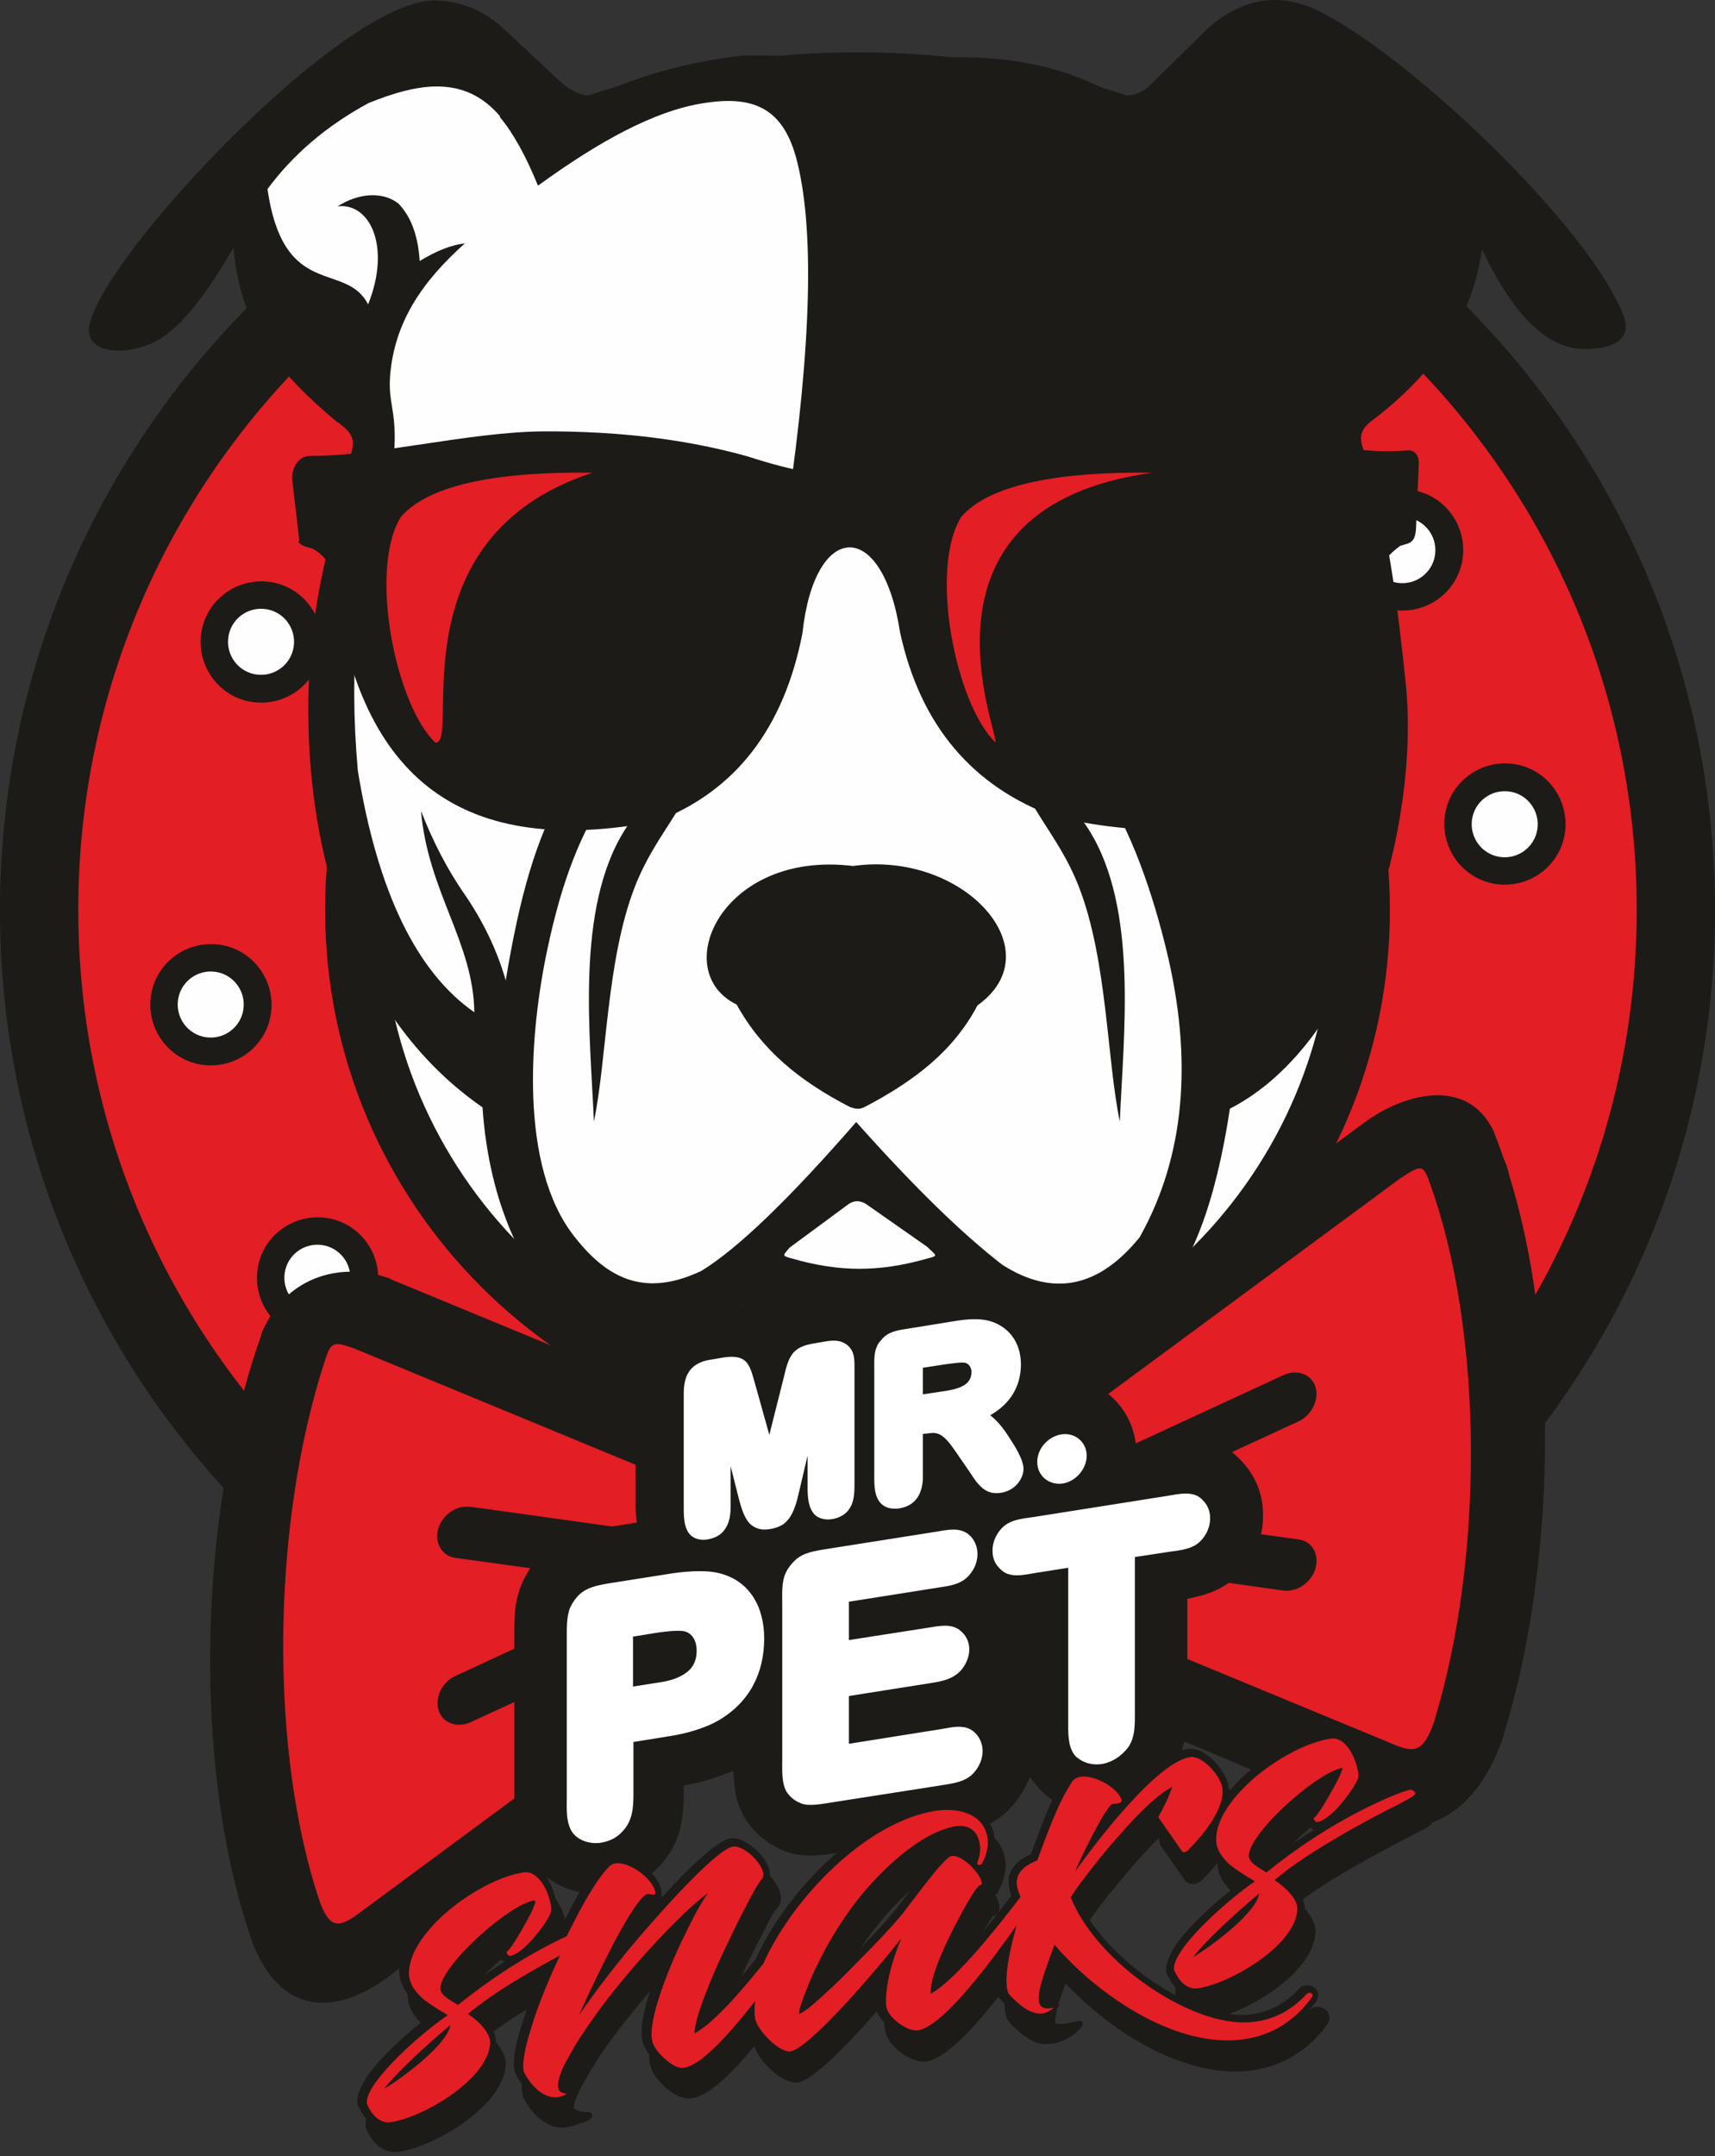
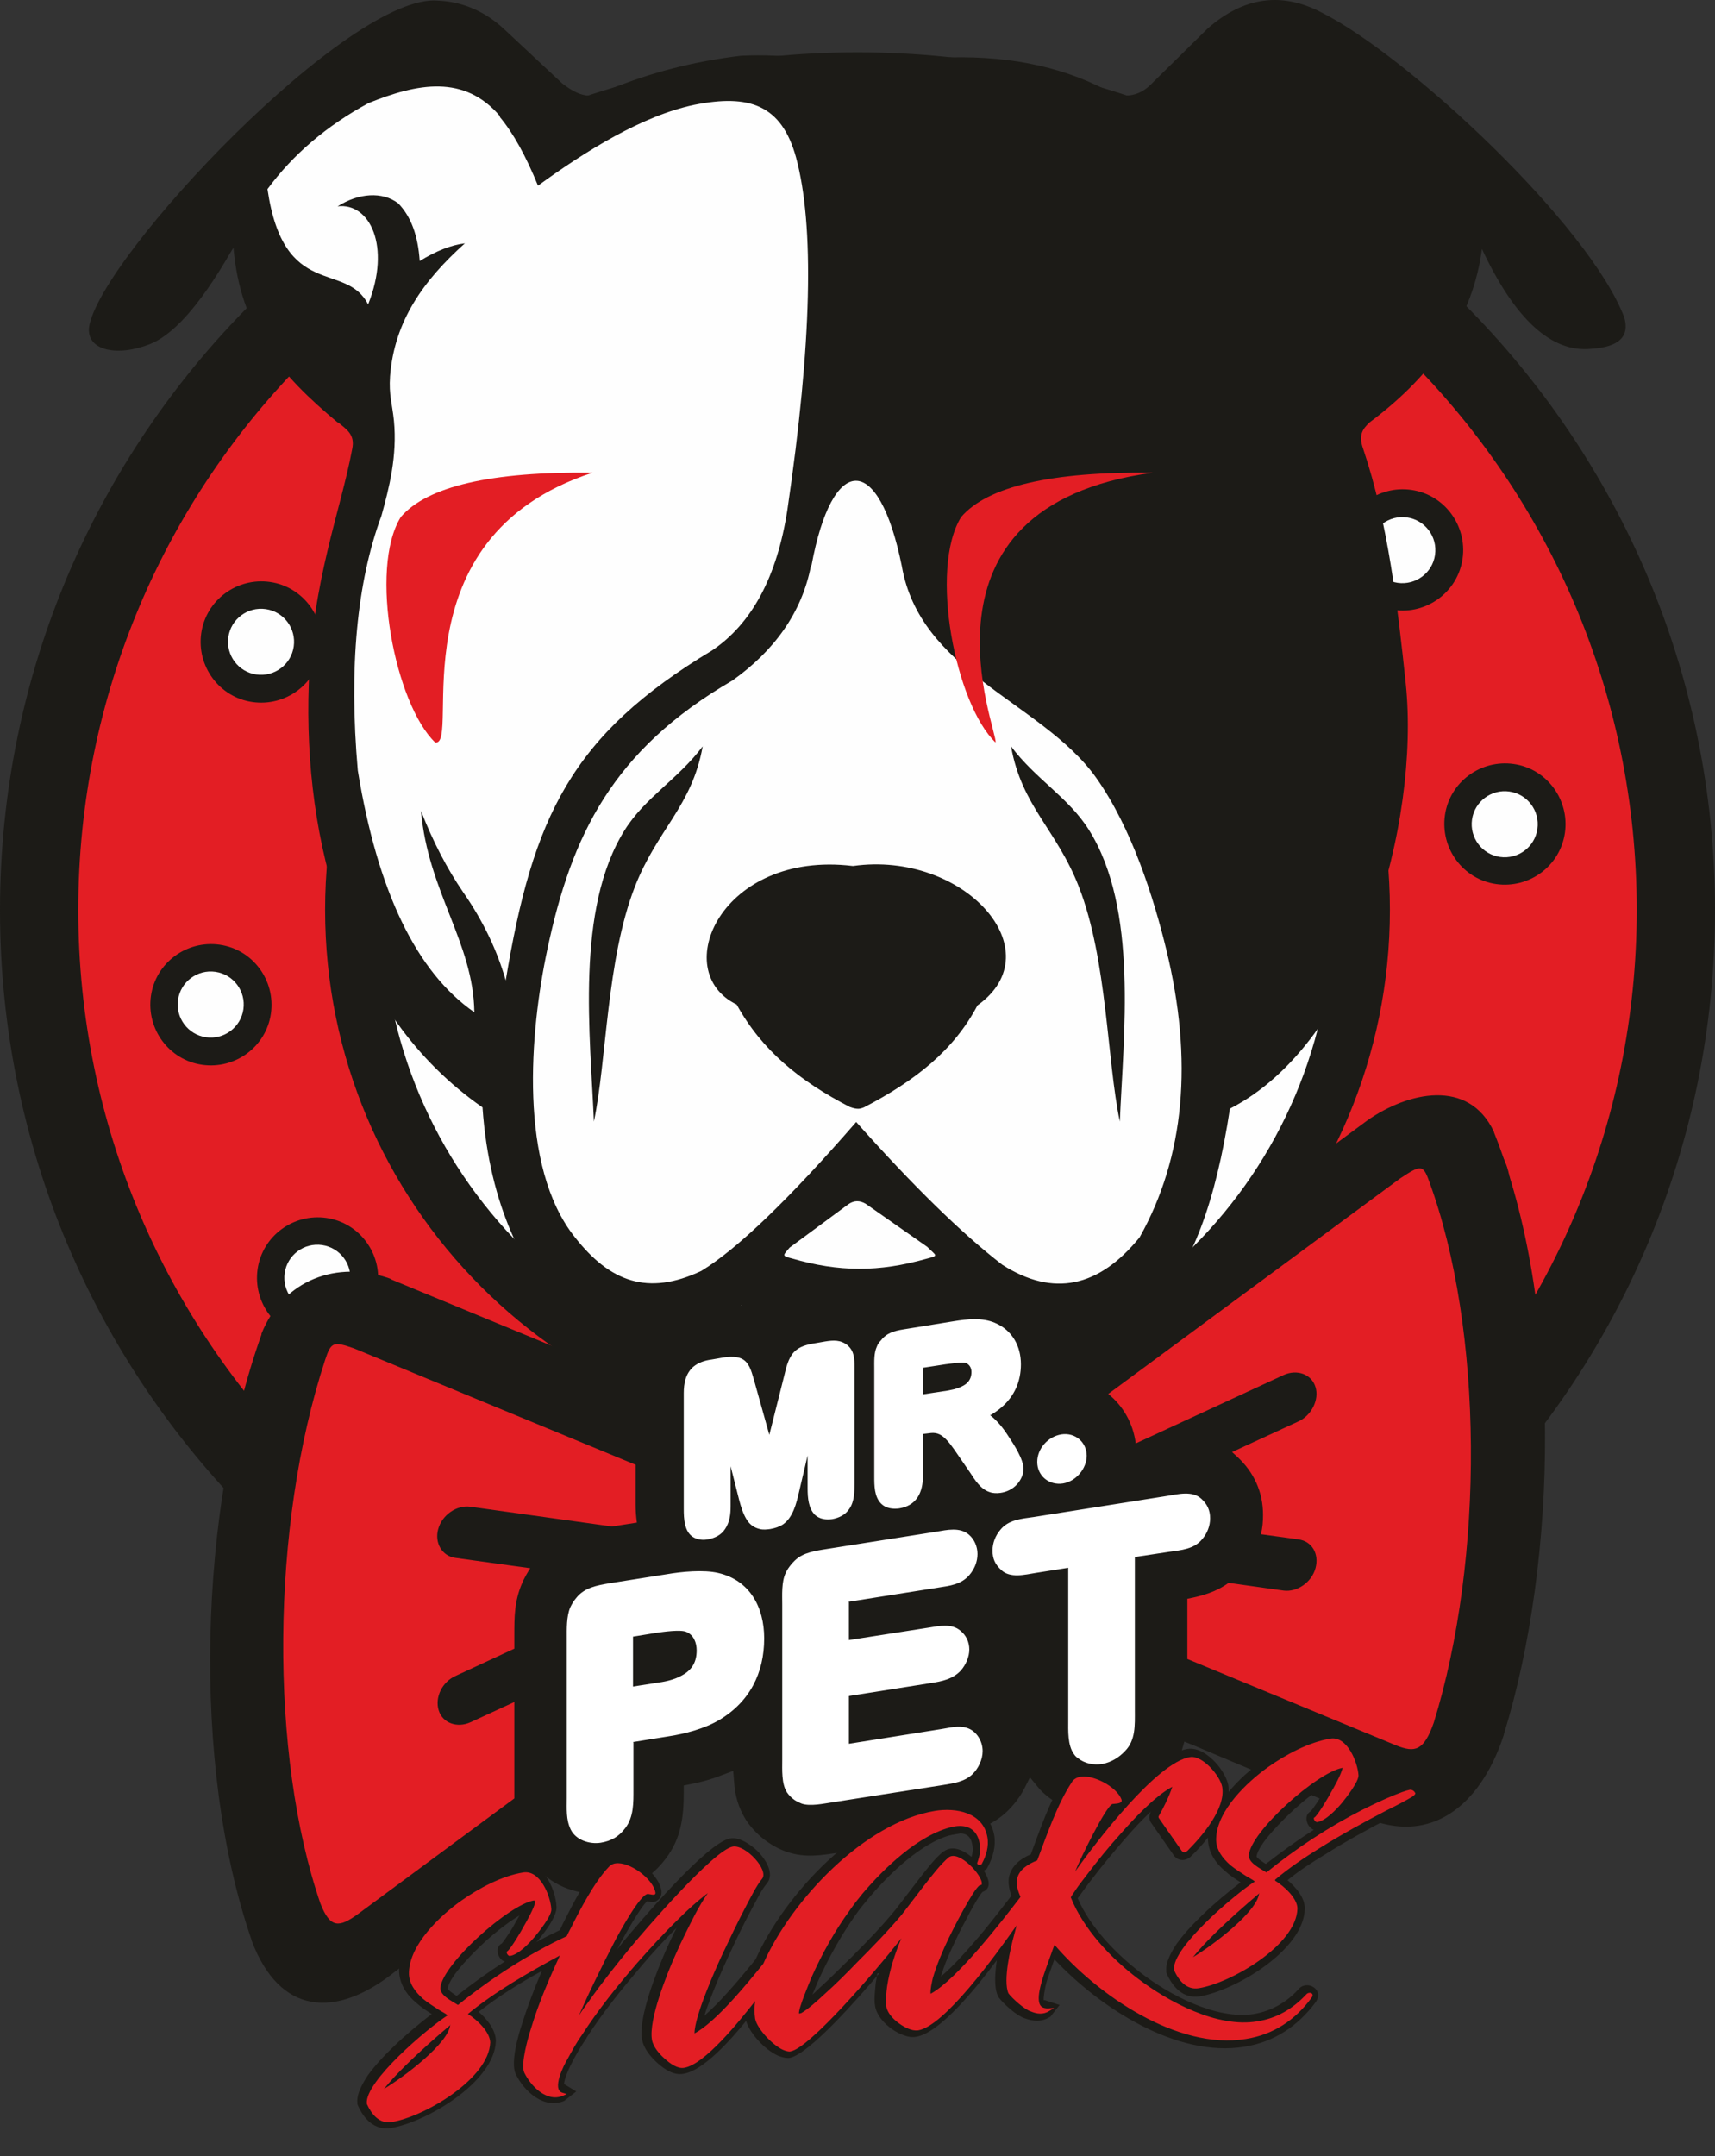
<svg xmlns="http://www.w3.org/2000/svg" width="78" height="98" viewBox="0 0 78 98" fill="none">
  <rect x="0" y="0" width="78" height="98" fill="#333333" stroke="none" />
  <path fill-rule="evenodd" clip-rule="evenodd" d="M39 2.377C60.534 2.377 78 19.843 78 41.377C78 62.911 60.534 80.377 39 80.377C17.466 80.377 0 62.911 0 41.377C0 19.843 17.466 2.377 39 2.377Z" fill="#1C1B17" />
  <path fill-rule="evenodd" clip-rule="evenodd" d="M39 5.917C58.578 5.917 74.44 21.779 74.44 41.357C74.44 60.935 58.578 76.797 39 76.797C19.422 76.797 3.56 60.935 3.56 41.357C3.56 21.779 19.422 5.917 39 5.917Z" fill="#E31E24" />
  <path fill-rule="evenodd" clip-rule="evenodd" d="M39 17.144C25.622 17.144 14.786 27.979 14.786 41.357C14.786 54.735 25.622 65.571 39 65.571C52.378 65.571 63.214 54.735 63.214 41.357C63.214 27.979 52.378 17.144 39 17.144Z" fill="#1C1B17" />
  <path fill-rule="evenodd" clip-rule="evenodd" d="M39 19.764C27.069 19.764 17.388 29.446 17.388 41.377C17.388 53.307 27.069 62.989 39 62.989C50.931 62.989 60.612 53.307 60.612 41.377C60.612 29.446 50.931 19.764 39 19.764Z" fill="#FEFEFE" />
  <path fill-rule="evenodd" clip-rule="evenodd" d="M55.742 13.819C57.248 14.034 58.285 15.442 58.07 16.948C57.855 18.454 56.446 19.491 54.94 19.276C53.434 19.06 52.398 17.652 52.613 16.146C52.828 14.64 54.236 13.604 55.742 13.819ZM35.01 68.016C36.516 68.231 37.553 69.639 37.337 71.145C37.122 72.651 35.714 73.688 34.208 73.473C32.702 73.257 31.666 71.849 31.881 70.343C32.096 68.837 33.504 67.801 35.01 68.016ZM30.825 10.181C32.331 10.396 33.367 11.804 33.152 13.31C32.937 14.816 31.529 15.853 30.023 15.638C28.517 15.422 27.48 14.014 27.695 12.508C27.91 11.002 29.319 9.966 30.825 10.181ZM9.193 48.398C7.687 48.183 6.65 46.775 6.865 45.269C7.08 43.763 8.488 42.726 9.994 42.941C11.501 43.157 12.537 44.565 12.322 46.071C12.107 47.577 10.699 48.614 9.193 48.398ZM14.043 60.818C12.537 60.603 11.501 59.195 11.716 57.689C11.931 56.183 13.339 55.146 14.845 55.361C16.351 55.576 17.388 56.985 17.172 58.491C16.957 59.997 15.549 61.033 14.043 60.818ZM22.571 69.111C21.065 68.896 20.028 67.488 20.243 65.982C20.458 64.476 21.867 63.439 23.373 63.654C24.879 63.869 25.915 65.278 25.7 66.784C25.485 68.29 24.077 69.326 22.571 69.111ZM12.283 26.453C13.789 26.669 14.825 28.077 14.61 29.583C14.395 31.089 12.987 32.126 11.481 31.91C9.975 31.695 8.938 30.287 9.153 28.781C9.369 27.275 10.777 26.238 12.283 26.453ZM20.302 15.853C21.808 16.068 22.845 17.476 22.629 18.982C22.414 20.488 21.006 21.525 19.5 21.31C17.994 21.094 16.957 19.686 17.172 18.18C17.388 16.674 18.796 15.638 20.302 15.853ZM43.675 9.242C45.181 9.457 46.217 10.865 46.002 12.371C45.787 13.877 44.379 14.914 42.873 14.699C41.367 14.484 40.33 13.075 40.545 11.569C40.76 10.063 42.169 9.027 43.675 9.242ZM65.522 56.633C64.016 56.417 62.979 55.009 63.194 53.503C63.409 51.997 64.817 50.961 66.323 51.176C67.829 51.391 68.866 52.799 68.651 54.305C68.436 55.811 67.028 56.848 65.522 56.633ZM57.307 67.155C55.801 66.94 54.764 65.532 54.979 64.026C55.195 62.52 56.603 61.483 58.109 61.698C59.615 61.913 60.651 63.322 60.436 64.828C60.221 66.334 58.813 67.37 57.307 67.155ZM46.765 72.651C45.259 72.436 44.222 71.028 44.437 69.522C44.653 68.016 46.061 66.979 47.567 67.194C49.073 67.409 50.109 68.818 49.894 70.324C49.679 71.83 48.271 72.866 46.765 72.651ZM68.847 34.727C70.353 34.942 71.389 36.35 71.174 37.856C70.959 39.362 69.551 40.399 68.045 40.184C66.539 39.969 65.502 38.56 65.717 37.054C65.932 35.548 67.341 34.512 68.847 34.727ZM64.192 22.268C65.698 22.483 66.734 23.891 66.519 25.397C66.304 26.903 64.896 27.94 63.39 27.725C61.884 27.51 60.847 26.102 61.062 24.595C61.277 23.089 62.686 22.053 64.192 22.268Z" fill="#1C1B17" />
  <path fill-rule="evenodd" clip-rule="evenodd" d="M55.566 15.051C56.388 15.168 56.955 15.931 56.837 16.752C56.72 17.574 55.957 18.141 55.136 18.024C54.314 17.906 53.747 17.144 53.865 16.322C53.982 15.501 54.745 14.933 55.566 15.051ZM34.834 69.248C34.013 69.13 33.25 69.698 33.132 70.519C33.015 71.341 33.582 72.103 34.404 72.221C35.225 72.338 35.988 71.771 36.105 70.95C36.223 70.128 35.656 69.365 34.834 69.248ZM30.648 11.413C29.827 11.296 29.064 11.863 28.947 12.684C28.829 13.506 29.397 14.268 30.218 14.386C31.04 14.503 31.802 13.936 31.92 13.114C32.037 12.293 31.47 11.53 30.648 11.413ZM9.369 47.147C8.547 47.029 7.98 46.266 8.097 45.445C8.215 44.623 8.977 44.056 9.799 44.174C10.62 44.291 11.188 45.054 11.07 45.875C10.953 46.697 10.19 47.264 9.369 47.147ZM14.219 59.566C13.398 59.449 12.831 58.686 12.948 57.865C13.065 57.043 13.828 56.476 14.649 56.593C15.471 56.711 16.038 57.474 15.921 58.295C15.803 59.117 15.041 59.684 14.219 59.566ZM22.747 67.859C21.925 67.742 21.358 66.979 21.475 66.158C21.593 65.336 22.356 64.769 23.177 64.886C23.998 65.004 24.566 65.766 24.448 66.588C24.331 67.409 23.568 67.977 22.747 67.859ZM12.087 27.686C11.266 27.568 10.503 28.136 10.386 28.957C10.268 29.779 10.835 30.541 11.657 30.659C12.478 30.776 13.241 30.209 13.359 29.387C13.476 28.566 12.909 27.803 12.087 27.686ZM20.106 17.085C19.285 16.968 18.522 17.535 18.405 18.356C18.287 19.178 18.855 19.94 19.676 20.058C20.497 20.175 21.26 19.608 21.378 18.787C21.495 17.965 20.928 17.202 20.106 17.085ZM43.479 10.474C42.657 10.357 41.895 10.924 41.777 11.745C41.66 12.567 42.227 13.33 43.049 13.447C43.87 13.564 44.633 12.997 44.75 12.176C44.868 11.354 44.3 10.591 43.479 10.474ZM65.678 55.4C66.499 55.518 67.262 54.95 67.38 54.129C67.497 53.307 66.93 52.545 66.108 52.427C65.287 52.31 64.524 52.877 64.407 53.699C64.289 54.52 64.857 55.283 65.678 55.4ZM57.463 65.923C58.285 66.04 59.048 65.473 59.165 64.652C59.282 63.83 58.715 63.067 57.894 62.95C57.072 62.833 56.309 63.4 56.192 64.221C56.075 65.043 56.642 65.805 57.463 65.923ZM46.921 71.419C47.743 71.536 48.505 70.969 48.623 70.148C48.74 69.326 48.173 68.563 47.352 68.446C46.53 68.329 45.767 68.896 45.65 69.717C45.533 70.539 46.1 71.302 46.921 71.419ZM68.651 35.979C69.472 36.096 70.04 36.859 69.922 37.68C69.805 38.502 69.042 39.069 68.221 38.952C67.399 38.834 66.832 38.071 66.949 37.25C67.067 36.428 67.829 35.861 68.651 35.979ZM63.996 23.52C64.817 23.637 65.385 24.4 65.267 25.221C65.15 26.043 64.387 26.61 63.566 26.493C62.744 26.375 62.177 25.613 62.294 24.791C62.412 23.97 63.175 23.402 63.996 23.52Z" fill="#FEFEFE" />
  <path fill-rule="evenodd" clip-rule="evenodd" d="M15.373 19.197C15.784 19.53 16.155 19.764 16.018 20.41C15.491 23.246 14.2 26.375 14.043 31.108C13.789 38.208 15.823 46.09 21.945 50.335C22.258 54.911 23.94 57.786 25.309 59.312C27.069 61.288 30.844 61.522 33.172 59.801C33.367 59.664 33.543 59.508 33.719 59.332C37.377 60.368 40.858 60.427 44.398 59.371C46.491 61.64 50.403 61.405 52.515 59.292C54.197 57.611 55.292 54.638 55.938 50.393C61.864 47.362 64.583 37.367 63.937 31.089C63.566 27.568 63.135 23.774 62.001 20.41C61.766 19.764 61.981 19.491 62.294 19.197C65.306 16.948 67.008 14.327 67.399 11.315C68.905 14.523 70.568 16.048 72.387 15.853C73.619 15.774 74.127 15.305 73.873 14.425C72.269 10.22 64.055 2.553 60.123 0.577C58.304 -0.381 56.583 -0.146 54.94 1.281L52.456 3.726C52.261 3.922 51.557 4.743 50.325 4.098C48.154 2.964 45.591 2.475 42.638 2.631C41.543 2.729 40.447 2.964 39.372 3.374C39.078 3.531 38.785 3.531 38.531 3.394C37.474 2.709 35.851 2.435 33.7 2.533C31.568 2.788 29.592 3.296 27.734 4.059C27.089 4.391 26.58 4.587 25.563 3.785L22.903 1.301C21.906 0.382 20.83 0.069 19.95 0.03C15.94 -0.381 4.538 11.687 4.049 14.875C3.931 15.95 5.359 16.224 6.826 15.638C8.762 14.875 10.601 11.159 10.62 11.276C10.933 14.894 12.713 17.007 15.373 19.217V19.197Z" fill="#1C1B17" />
  <path fill-rule="evenodd" clip-rule="evenodd" d="M22.727 5.311C23.334 6.034 23.92 7.09 24.468 8.44C26.619 6.875 29.221 5.252 31.587 4.763C34.052 4.274 35.538 4.743 36.203 7.149C37.044 10.239 36.927 15.579 35.812 23.168C35.343 26.219 34.189 28.351 32.389 29.563C25.974 33.416 24.233 37.133 23.001 44.565C22.61 43.196 21.964 41.846 21.065 40.555C20.341 39.499 19.696 38.267 19.148 36.859C19.461 40.516 21.534 42.844 21.573 46.012C18.952 44.193 17.172 40.536 16.273 35.02C15.862 30.326 16.234 26.453 17.349 23.442C17.701 22.17 18.072 20.723 17.916 19.119C17.837 18.337 17.681 17.965 17.74 17.105C17.935 14.601 19.246 12.762 21.143 11.061C20.497 11.139 19.832 11.413 19.089 11.863C19.011 10.709 18.698 9.848 18.111 9.242C17.388 8.694 16.312 8.772 15.354 9.379C16.82 9.203 17.798 11.198 16.742 13.838C15.725 11.843 12.909 13.682 12.165 8.596C13.319 7.032 14.845 5.721 16.762 4.685C18.991 3.785 21.123 3.374 22.747 5.291L22.727 5.311ZM31.959 33.925C31.47 36.663 29.886 37.7 28.869 40.321C27.578 43.646 27.597 48.203 27.011 50.98C26.854 47.108 26.15 41.318 28.419 37.719C29.338 36.252 30.844 35.411 31.959 33.925ZM45.983 33.925C46.471 36.663 48.056 37.7 49.073 40.321C50.364 43.646 50.344 48.203 50.931 50.98C51.087 47.108 51.791 41.318 49.523 37.719C48.603 36.252 47.097 35.411 45.983 33.925ZM38.785 39.362C32.8 38.639 30.394 44.154 33.504 45.66C34.658 47.753 36.379 49.142 38.648 50.315C39.02 50.452 39.137 50.393 39.293 50.335C41.66 49.102 43.381 47.733 44.457 45.699C47.938 43.215 43.831 38.658 38.804 39.362H38.785ZM36.888 25.691C36.477 27.862 35.186 29.602 33.309 30.933C27.852 34.101 25.994 37.974 24.898 43.137C24.096 46.892 23.568 53.014 26.15 56.241C27.734 58.256 29.455 58.921 31.9 57.767C33.563 56.75 35.91 54.481 38.941 51C41.504 53.875 43.714 56.046 45.591 57.493C47.899 58.96 49.972 58.53 51.831 56.241C53.884 52.584 54.275 48.203 53.043 43.157C52.476 40.829 51.478 37.641 49.855 35.353C48.603 33.592 46.511 32.38 44.672 30.952C42.951 29.622 41.425 28.096 41.015 25.73C39.958 20.508 37.846 20.625 36.907 25.71L36.888 25.691ZM35.91 56.711C35.616 57.063 35.538 57.082 36.008 57.2C38.159 57.826 39.978 57.826 42.129 57.219C42.716 57.063 42.599 57.102 42.169 56.672L39.372 54.716C39.098 54.559 38.844 54.559 38.589 54.735L35.91 56.711Z" fill="#FEFEFE" />
-   <path fill-rule="evenodd" clip-rule="evenodd" d="M13.574 24.615C13.632 24.771 13.906 24.869 14.2 24.928C14.825 25.26 15.158 25.828 15.197 26.59C16.371 35.431 21.026 39.03 29.886 37.328C33.445 35.959 35.656 33.103 36.496 28.781C37.044 23.657 40.134 23.52 40.936 28.742C41.856 32.967 44.222 35.763 47.997 37.133C57.092 39.147 61.942 35.979 62.627 26.571C62.685 25.769 62.998 25.319 63.683 24.811C64.094 24.674 64.387 24.732 64.407 23.911C64.407 23.911 64.446 23.011 64.524 21.192C64.563 20.762 64.407 20.508 64.094 20.469C61.219 20.723 57.131 19.628 53.728 19.628C50.774 19.628 47.664 19.921 44.418 20.742C40.271 21.799 38.257 22.131 33.993 20.742C31.196 19.96 28.086 19.588 24.663 19.608C21.28 19.647 17.055 20.742 14.141 20.723C13.378 20.723 13.28 21.564 13.28 21.72C13.535 23.852 13.613 24.576 13.613 24.576L13.574 24.615Z" fill="#1C1B17" />
  <path fill-rule="evenodd" clip-rule="evenodd" d="M18.229 23.5C19.422 22.111 22.336 21.427 26.952 21.486C17.837 24.459 21.006 33.944 19.793 33.749C17.974 32.008 16.762 25.867 18.229 23.5Z" fill="#E31E24" />
  <path fill-rule="evenodd" clip-rule="evenodd" d="M43.714 23.5C44.907 22.111 47.821 21.427 52.437 21.486C41.034 23.031 45.415 33.279 45.278 33.749C43.459 32.008 42.247 25.867 43.714 23.5Z" fill="#E31E24" />
  <path fill-rule="evenodd" clip-rule="evenodd" d="M17.74 58.119C15.334 57.258 12.87 58.178 11.892 60.623V60.642V60.662C9.056 68.622 8.684 80.201 11.442 88.181V88.2C12.713 91.584 15.256 91.779 17.955 89.628L24.351 84.856L24.585 85.071C25.387 85.873 26.58 86.205 27.695 86.029C28.751 85.853 29.631 85.345 30.277 84.484C30.981 83.565 31.098 82.587 31.098 81.453V81.159L31.392 81.1C31.9 81.003 32.389 80.866 32.878 80.67L33.347 80.494L33.387 80.983C33.426 81.609 33.582 82.157 33.915 82.704C34.13 83.037 34.404 83.33 34.717 83.584C35.049 83.839 35.382 84.034 35.773 84.171C36.633 84.465 37.377 84.328 38.257 84.191L43.264 83.408C44.222 83.252 45.024 83.056 45.767 82.372C46.1 82.059 46.374 81.707 46.589 81.296L46.843 80.787L47.195 81.218C47.332 81.394 47.508 81.55 47.684 81.687C48.486 82.313 49.542 82.567 50.54 82.411C51.439 82.274 52.241 81.805 52.867 81.159C53.297 80.69 53.591 80.181 53.747 79.575L53.865 79.164L54.256 79.321C56.779 80.377 59.302 81.453 61.825 82.509H61.844C62.881 82.998 63.996 83.213 65.111 82.841C66.832 82.254 67.869 80.494 68.397 78.851V78.832C70.861 70.852 71.076 59.253 67.947 51.469V51.45C66.793 48.985 64.016 49.65 62.197 50.921L48.564 60.994L48.447 60.427C47.938 58.099 45.141 57.493 43.107 57.826L41.054 58.158C40.389 58.256 39.763 58.393 39.196 58.764L39.059 58.862L38.902 58.823C38.355 58.667 37.787 58.686 37.24 58.764L36.79 58.843C36.164 58.94 35.519 59.038 34.893 59.136C34.11 59.273 33.308 59.41 32.526 59.527L32.076 59.605C31.333 59.723 30.688 59.977 30.12 60.466C29.553 60.955 29.181 61.6 29.025 62.324L28.927 62.754L17.798 58.158L17.74 58.119Z" fill="#1C1B17" />
  <path fill-rule="evenodd" clip-rule="evenodd" d="M50.403 63.361L63.683 53.562C64.602 52.956 64.72 52.916 64.993 53.679C67.477 60.427 67.516 70.852 65.209 78.303C64.759 79.594 64.348 79.673 63.507 79.34L54.002 75.409V72.671C54.706 72.534 55.312 72.358 55.879 71.947L58.383 72.299C58.989 72.377 59.654 71.927 59.83 71.282C60.006 70.636 59.673 70.05 59.048 69.972L57.346 69.737C57.424 69.443 57.444 69.15 57.444 68.857C57.444 67.82 57.033 66.92 56.27 66.216C56.192 66.138 56.114 66.079 56.036 66.001L59.048 64.612C59.654 64.339 60.006 63.615 59.83 63.048C59.654 62.461 58.989 62.226 58.383 62.5L51.654 65.61C51.537 64.691 51.068 63.889 50.403 63.361ZM28.927 66.588L16.097 61.288C15.178 60.974 15.06 60.974 14.786 61.816C12.302 69.385 12.263 79.79 14.571 86.518C15.021 87.672 15.432 87.613 16.273 87.007L23.392 81.746V81.589V77.365L21.397 78.284C20.791 78.558 20.126 78.323 19.95 77.736C19.774 77.15 20.106 76.445 20.732 76.172L23.392 74.939V74.353C23.392 73.492 23.392 72.788 23.744 71.966C23.842 71.732 23.979 71.497 24.116 71.282L20.713 70.812C20.106 70.734 19.754 70.128 19.93 69.502C20.106 68.857 20.771 68.407 21.378 68.485L27.832 69.385L28.966 69.209C28.927 68.935 28.908 68.661 28.908 68.387V66.588H28.927Z" fill="#E31E24" />
  <path fill-rule="evenodd" clip-rule="evenodd" d="M33.23 66.647V68.309C33.23 68.368 33.23 68.407 33.23 68.466C33.23 68.818 33.191 69.189 32.976 69.502C32.8 69.776 32.507 69.913 32.194 69.972C31.978 70.011 31.763 69.991 31.568 69.893C31.118 69.659 31.098 69.033 31.098 68.583V63.322C31.098 62.891 31.177 62.441 31.529 62.129C31.763 61.933 32.057 61.835 32.37 61.796L32.819 61.718C33.152 61.659 33.582 61.62 33.856 61.835C34.13 62.05 34.208 62.461 34.306 62.774L34.99 65.219L35.675 62.5C35.753 62.168 35.851 61.737 36.105 61.464C36.359 61.19 36.731 61.111 37.083 61.053L37.533 60.975C37.905 60.916 38.237 60.896 38.55 61.151C38.863 61.424 38.863 61.776 38.863 62.148V67.409C38.863 67.8 38.863 68.25 38.628 68.583C38.452 68.857 38.159 68.994 37.846 69.052C37.572 69.091 37.279 69.052 37.064 68.857C36.77 68.563 36.731 68.074 36.731 67.664V66.158L36.34 67.82C36.223 68.329 36.066 68.974 35.616 69.287C35.44 69.404 35.245 69.463 35.029 69.502C34.873 69.522 34.717 69.541 34.56 69.502C34.306 69.444 34.11 69.307 33.973 69.091C33.797 68.818 33.7 68.485 33.621 68.192L33.23 66.647ZM28.81 79.203V81.335C28.81 81.922 28.829 82.587 28.438 83.095C28.145 83.487 27.793 83.682 27.323 83.76C26.815 83.839 26.189 83.643 25.954 83.154C25.739 82.704 25.778 82.215 25.778 81.726V74.49C25.778 74.04 25.759 73.492 25.935 73.062C26.013 72.905 26.091 72.768 26.209 72.632C26.58 72.162 27.147 72.064 27.715 71.966L30.316 71.556C31 71.439 31.998 71.341 32.663 71.497C34.11 71.83 34.756 73.062 34.756 74.47C34.756 76.054 34.091 77.365 32.702 78.186C32.037 78.577 31.157 78.812 30.375 78.929L28.79 79.184L28.81 79.203ZM38.609 72.827V74.548L42.247 73.981C42.716 73.903 43.283 73.785 43.675 74.118C43.948 74.333 44.085 74.646 44.085 74.979C44.085 75.311 43.929 75.663 43.714 75.917C43.342 76.328 42.834 76.426 42.325 76.504L38.609 77.091V79.262L42.794 78.597C43.185 78.538 43.577 78.421 43.968 78.538C44.418 78.675 44.691 79.145 44.691 79.594C44.691 79.986 44.496 80.396 44.203 80.67C43.831 81.003 43.342 81.061 42.873 81.14L37.866 81.922C37.455 81.981 36.849 82.118 36.457 81.981C36.32 81.922 36.184 81.863 36.066 81.765C35.968 81.687 35.871 81.589 35.792 81.472C35.538 81.081 35.577 80.435 35.577 79.986V72.945C35.577 72.495 35.538 71.908 35.734 71.497C35.792 71.36 35.89 71.223 35.988 71.106C36.086 70.989 36.203 70.871 36.32 70.793C36.712 70.519 37.298 70.46 37.768 70.382L42.599 69.62C43.068 69.541 43.655 69.404 44.066 69.756C44.32 69.972 44.457 70.304 44.457 70.637C44.457 70.989 44.32 71.321 44.085 71.595C43.714 72.025 43.185 72.084 42.677 72.162L38.589 72.808L38.609 72.827ZM51.615 70.773V77.756C51.615 78.401 51.654 79.106 51.166 79.594C50.892 79.888 50.54 80.103 50.129 80.181C49.738 80.24 49.327 80.162 49.014 79.907C48.955 79.868 48.897 79.81 48.858 79.751C48.545 79.34 48.584 78.656 48.584 78.167V71.262L47.097 71.497C46.608 71.575 45.943 71.751 45.533 71.36C45.259 71.106 45.141 70.852 45.141 70.48C45.141 70.128 45.278 69.796 45.493 69.541C45.865 69.072 46.471 69.033 47.019 68.954L53.082 67.996C53.571 67.918 54.236 67.742 54.647 68.133C54.901 68.368 55.038 68.642 55.038 69.013C55.038 69.365 54.901 69.698 54.686 69.952C54.314 70.421 53.708 70.46 53.16 70.539L51.615 70.773ZM45.024 64.319C45.376 64.593 45.65 64.945 45.885 65.317C46.119 65.669 46.55 66.334 46.55 66.764C46.55 67.018 46.432 67.272 46.256 67.468C46.061 67.683 45.787 67.82 45.493 67.859C45.337 67.879 45.161 67.879 45.005 67.82C44.594 67.683 44.34 67.272 44.124 66.94L43.518 66.06C43.342 65.806 43.146 65.512 42.912 65.317C42.794 65.219 42.677 65.16 42.54 65.141C42.423 65.121 42.286 65.141 42.149 65.16L41.973 65.18V66.842C41.973 66.979 41.973 67.096 41.973 67.233C41.934 67.938 41.621 68.446 40.897 68.563C40.604 68.602 40.291 68.563 40.076 68.348C39.763 68.035 39.763 67.527 39.763 67.116V62.207C39.763 61.894 39.743 61.503 39.88 61.209C39.919 61.092 39.998 60.994 40.076 60.916C40.134 60.838 40.193 60.779 40.271 60.72C40.565 60.486 40.975 60.447 41.327 60.388L43.381 60.055C43.987 59.958 44.672 59.879 45.259 60.133C46.041 60.466 46.432 61.19 46.432 62.011C46.432 62.794 46.139 63.459 45.552 63.967C45.396 64.104 45.22 64.221 45.024 64.339V64.319ZM49.425 66.158C49.425 66.764 48.936 67.331 48.349 67.429C47.723 67.527 47.175 67.096 47.175 66.451C47.175 65.845 47.664 65.297 48.271 65.199C48.897 65.101 49.425 65.551 49.425 66.177V66.158ZM28.79 74.372V76.661L29.788 76.504C30.218 76.445 30.648 76.367 31.02 76.152C31.489 75.898 31.685 75.526 31.685 75.018C31.685 74.666 31.548 74.314 31.216 74.177C30.942 74.059 30.159 74.177 29.866 74.216L28.79 74.392V74.372ZM41.973 62.168V63.38L42.873 63.243C43.049 63.224 43.225 63.185 43.401 63.146C43.811 63.028 44.183 62.852 44.183 62.363C44.183 62.187 44.105 62.031 43.929 61.953C43.753 61.894 43.205 61.992 43.01 62.011L41.992 62.168H41.973Z" fill="white" />
-   <path fill-rule="evenodd" clip-rule="evenodd" d="M56.368 82.411C56.798 81.902 57.346 81.433 57.874 81.061C58.735 80.455 59.83 79.868 60.886 79.692C61.043 79.673 61.199 79.673 61.356 79.731C62.099 79.946 62.549 81.003 62.607 81.726C62.646 82.157 62.099 82.861 61.805 83.232C61.962 83.154 62.099 83.076 62.255 82.998C62.744 82.743 63.233 82.528 63.742 82.333C63.996 82.235 64.25 82.118 64.504 82.078C64.739 82.039 65.013 82.157 65.13 82.372C65.15 82.391 65.15 82.411 65.169 82.43C65.209 82.528 65.228 82.645 65.189 82.743C65.111 82.978 64.837 83.115 64.622 83.213C64.309 83.389 63.996 83.545 63.683 83.702C62.686 84.23 61.669 84.777 60.71 85.364C60.143 85.716 59.595 86.068 59.067 86.479C59.439 86.811 59.83 87.281 59.83 87.79C59.791 89.667 56.681 91.525 55.019 91.779C54.256 91.897 53.747 91.369 53.473 90.723L53.454 90.665V90.606C53.415 90.176 53.708 89.687 53.943 89.354C54.295 88.865 54.725 88.415 55.156 87.985C55.684 87.496 56.251 87.007 56.818 86.577C56.583 86.44 56.368 86.284 56.153 86.107C55.723 85.736 55.371 85.247 55.371 84.68C55.156 84.954 54.921 85.208 54.686 85.442L54.666 85.462L54.647 85.481C54.393 85.697 54.06 85.697 53.845 85.423V85.403L52.808 83.917C52.73 83.799 52.691 83.663 52.73 83.526C52.359 83.878 52.007 84.269 51.674 84.641C51.146 85.247 50.637 85.853 50.148 86.479C49.972 86.694 49.816 86.929 49.64 87.164C49.601 87.203 49.581 87.261 49.542 87.3C50.109 88.591 51.263 89.784 52.359 90.626C53.669 91.623 55.821 92.796 57.502 92.523C58.285 92.405 58.93 92.014 59.478 91.447C59.908 90.899 60.788 91.427 60.339 92.053C59.537 93.148 58.441 93.853 57.092 94.087C54.002 94.596 50.52 92.347 48.466 90.156C48.427 90.273 48.369 90.391 48.33 90.528C48.232 90.802 48.134 91.056 48.075 91.33C48.056 91.427 47.958 91.838 47.997 91.956C48.154 92.092 48.799 91.897 48.995 91.877C49.073 91.858 49.17 91.838 49.229 91.916C49.307 92.034 49.17 92.171 49.092 92.249C48.603 92.757 47.762 93.09 47.078 92.816C46.706 92.699 46.1 92.171 45.865 91.858L45.826 91.819L45.806 91.779C45.65 91.408 45.669 90.821 45.748 90.312C44.848 91.506 43.225 93.52 42.149 93.696C41.914 93.735 41.699 93.677 41.504 93.598C40.975 93.403 40.349 92.855 40.252 92.288C40.193 91.956 40.252 91.603 40.271 91.271V91.251V91.232C40.291 91.114 40.31 90.997 40.33 90.899C39.313 92.092 37.181 94.498 36.301 94.655C36.164 94.674 35.988 94.635 35.871 94.596C35.303 94.42 34.521 93.638 34.306 93.012C33.621 93.833 32.389 95.241 31.47 95.378C31.04 95.457 30.609 95.163 30.296 94.909C29.983 94.635 29.631 94.224 29.553 93.794C29.377 92.757 30.218 90.704 30.648 89.745C30.766 89.472 30.903 89.178 31.04 88.904C30.551 89.413 30.062 89.941 29.592 90.469C28.712 91.506 27.852 92.562 27.108 93.716V93.735C26.874 94.068 26.678 94.439 26.463 94.811C26.385 94.948 26.052 95.652 26.091 95.808C26.209 95.965 26.541 96.004 26.717 96.004C26.815 96.004 26.913 96.024 26.932 96.141C26.971 96.337 26.6 96.454 26.463 96.493C26.209 96.591 25.896 96.689 25.622 96.708C24.82 96.747 24.135 96.024 23.823 95.359C23.568 94.831 23.94 93.579 24.116 93.051C24.351 92.268 24.644 91.506 24.976 90.743C24.038 91.271 23.099 91.838 22.238 92.503C22.61 92.836 22.981 93.305 23.001 93.774V93.794V93.814C22.942 95.691 19.852 97.53 18.19 97.803C17.427 97.921 16.918 97.393 16.644 96.747L16.625 96.689V96.63C16.586 96.2 16.879 95.711 17.114 95.378C17.466 94.889 17.896 94.439 18.326 94.009C18.855 93.52 19.422 93.031 19.989 92.601C19.754 92.464 19.539 92.308 19.324 92.132C18.874 91.74 18.522 91.232 18.542 90.626C18.581 89.217 19.989 87.848 21.065 87.085C21.925 86.479 23.021 85.892 24.077 85.716C24.233 85.697 24.39 85.697 24.546 85.755C25.289 85.971 25.739 87.027 25.798 87.731C25.837 88.161 25.309 88.865 24.996 89.237C25.289 89.08 25.583 88.943 25.876 88.787C25.915 88.689 25.974 88.591 26.013 88.513C26.482 87.594 27.05 86.479 27.734 85.716C27.871 85.54 28.086 85.423 28.301 85.384C29.142 85.247 30.414 86.186 30.551 87.007C30.57 87.144 30.551 87.281 30.472 87.398C31.646 86.107 33.035 84.738 33.68 84.621C34.11 84.543 34.619 84.895 34.912 85.169C35.284 85.521 35.773 86.225 35.362 86.714C35.108 87.007 34.873 87.516 34.697 87.868C34.306 88.591 33.954 89.335 33.602 90.078C33.347 90.626 33.113 91.173 32.898 91.721C32.78 91.995 32.682 92.288 32.585 92.562C32.898 92.288 33.191 91.975 33.484 91.662C33.934 91.154 34.365 90.626 34.795 90.097C36.125 87.105 39.528 83.526 42.873 82.978C44.046 82.782 45.474 83.135 45.709 84.484C45.806 84.973 45.65 85.501 45.415 85.951L45.376 86.049L45.298 86.107C45.278 86.107 45.278 86.127 45.259 86.127C45.376 86.323 45.474 86.557 45.454 86.772C45.435 86.948 45.318 87.066 45.161 87.105C45.063 87.203 44.965 87.379 44.907 87.477C44.77 87.711 44.633 87.946 44.516 88.181C44.32 88.552 44.105 88.943 43.929 89.335C43.694 89.804 43.479 90.312 43.322 90.821C43.831 90.371 44.32 89.824 44.75 89.315C45.318 88.65 45.865 87.946 46.393 87.261C46.295 87.007 46.237 86.714 46.295 86.44C46.393 85.912 46.824 85.579 47.293 85.364C47.723 84.21 48.134 82.939 48.819 81.902C48.916 81.707 49.112 81.57 49.327 81.492C50.07 81.257 51.283 81.844 51.694 82.548C52.378 81.824 53.532 80.69 54.451 80.533C54.94 80.455 55.449 80.807 55.762 81.159C56.016 81.433 56.29 81.824 56.349 82.196C56.368 82.274 56.368 82.352 56.368 82.43V82.411ZM30.453 87.398C30.277 87.555 30.12 87.516 29.925 87.496C29.651 87.731 28.966 88.943 28.751 89.354C29.064 88.983 29.71 88.22 30.453 87.398ZM23.959 88.181C23.47 88.494 22.942 88.924 22.551 89.276C22.14 89.647 20.928 90.821 20.849 91.388C20.889 91.466 21.104 91.603 21.221 91.682C21.886 91.154 22.59 90.645 23.314 90.176C23.294 90.176 23.294 90.156 23.275 90.156C23.001 89.96 22.903 89.472 23.236 89.315C23.353 89.178 23.47 89.002 23.549 88.846C23.666 88.67 23.764 88.494 23.862 88.318C23.881 88.278 23.92 88.22 23.94 88.181H23.959ZM37.494 91.564C37.553 91.525 37.592 91.466 37.651 91.427C38.178 90.958 38.667 90.45 39.176 89.96C39.861 89.276 40.545 88.572 41.151 87.829C41.504 87.379 41.836 86.929 42.188 86.479C42.54 86.029 42.912 85.521 43.362 85.169H43.381C43.772 84.875 44.261 85.09 44.633 85.364C44.672 85.208 44.692 85.051 44.672 84.895C44.594 84.445 44.32 84.347 43.909 84.445C42.462 84.758 40.936 86.264 40.017 87.379C39.822 87.613 39.645 87.848 39.45 88.102C38.785 89.041 38.218 90.039 37.748 91.095C37.67 91.251 37.611 91.427 37.533 91.584L37.494 91.564ZM60.749 82.196C60.26 82.509 59.732 82.939 59.341 83.291C58.93 83.663 57.698 84.856 57.639 85.403C57.678 85.481 57.894 85.618 58.011 85.697C58.676 85.169 59.38 84.66 60.104 84.191C60.084 84.191 60.084 84.171 60.065 84.171C59.791 83.975 59.693 83.487 60.026 83.33C60.143 83.193 60.26 83.017 60.339 82.861C60.456 82.685 60.554 82.509 60.651 82.333C60.671 82.293 60.71 82.235 60.73 82.196H60.749Z" fill="#1C1B17" />
  <path fill-rule="evenodd" clip-rule="evenodd" d="M39.998 89.687C39.039 90.821 36.79 93.383 35.91 93.54C35.792 93.559 35.616 93.52 35.499 93.481C34.932 93.305 34.11 92.484 33.934 91.858C33.269 92.679 31.998 94.126 31.079 94.263C30.648 94.342 30.238 94.068 29.925 93.794C29.612 93.52 29.279 93.129 29.201 92.699C29.025 91.682 29.866 89.628 30.277 88.67C30.433 88.318 30.59 87.985 30.766 87.633C30.218 88.181 29.671 88.767 29.162 89.374C28.282 90.41 27.421 91.466 26.678 92.621V92.64C26.443 92.972 26.228 93.344 26.033 93.716C25.954 93.853 25.622 94.557 25.661 94.733L26.209 95.065L25.661 95.496C24.722 95.887 23.823 95.046 23.451 94.263C23.216 93.755 23.568 92.503 23.744 91.995C23.998 91.173 24.311 90.371 24.644 89.589C23.646 90.136 22.669 90.743 21.769 91.447C22.14 91.76 22.532 92.249 22.551 92.738V92.757V92.777C22.492 94.635 19.402 96.454 17.779 96.728C17.036 96.845 16.547 96.317 16.273 95.691L16.253 95.632V95.574C16.214 95.163 16.508 94.674 16.723 94.342C17.075 93.853 17.505 93.403 17.935 92.992C18.463 92.484 19.05 91.995 19.637 91.545C19.383 91.388 19.148 91.232 18.933 91.036C18.483 90.665 18.151 90.156 18.151 89.55C18.19 88.141 19.598 86.792 20.654 86.029C21.515 85.423 22.61 84.836 23.646 84.68C23.803 84.66 23.959 84.66 24.096 84.699C24.82 84.914 25.27 85.951 25.309 86.655C25.348 87.105 24.742 87.868 24.468 88.2C24.448 88.22 24.409 88.259 24.39 88.278C24.742 88.083 25.094 87.907 25.465 87.731C25.505 87.633 25.563 87.535 25.602 87.437C26.072 86.518 26.619 85.403 27.323 84.641C27.46 84.465 27.656 84.367 27.871 84.328C28.693 84.191 29.944 85.11 30.081 85.931C30.101 86.088 30.062 86.244 29.944 86.342C29.768 86.499 29.631 86.46 29.436 86.42C29.142 86.655 28.38 88.024 28.204 88.357C28.165 88.435 28.125 88.513 28.067 88.611C28.145 88.513 28.204 88.435 28.282 88.337C29.064 87.398 32.154 83.741 33.211 83.565C33.621 83.487 34.13 83.839 34.423 84.112C34.775 84.445 35.264 85.149 34.873 85.618C34.619 85.912 34.384 86.42 34.189 86.772C33.797 87.496 33.445 88.239 33.093 89.002C32.839 89.55 32.604 90.097 32.389 90.645C32.272 90.958 32.135 91.29 32.037 91.623C32.389 91.31 32.722 90.978 33.035 90.626C33.504 90.117 33.934 89.589 34.365 89.061C35.695 86.088 39.078 82.489 42.423 81.961C43.577 81.765 44.985 82.118 45.22 83.428C45.298 83.917 45.161 84.425 44.926 84.856L44.887 84.934L44.809 84.993C44.789 85.012 44.77 85.012 44.75 85.032C44.868 85.227 44.985 85.462 44.965 85.677C44.946 85.834 44.828 85.951 44.692 85.99C44.594 86.088 44.496 86.264 44.418 86.381C44.281 86.616 44.144 86.851 44.027 87.085C43.831 87.457 43.616 87.848 43.44 88.239C43.186 88.767 42.951 89.296 42.794 89.843C43.342 89.374 43.87 88.787 44.34 88.239C44.926 87.574 45.454 86.87 46.002 86.166C45.904 85.912 45.846 85.618 45.885 85.345C45.983 84.817 46.413 84.484 46.882 84.288C47.312 83.135 47.743 81.844 48.408 80.827C48.506 80.651 48.701 80.494 48.897 80.435C49.64 80.201 50.872 80.807 51.244 81.531C51.909 80.827 53.102 79.653 54.002 79.497C54.49 79.418 54.96 79.77 55.273 80.103C55.527 80.377 55.781 80.768 55.86 81.12C55.879 81.218 55.879 81.335 55.879 81.453C56.329 80.905 56.877 80.416 57.444 80.025C58.304 79.418 59.4 78.832 60.436 78.675C60.593 78.656 60.749 78.656 60.886 78.714C61.61 78.929 62.06 79.966 62.099 80.67C62.138 81.1 61.532 81.883 61.258 82.196C61.238 82.235 61.199 82.254 61.18 82.293C61.395 82.176 61.59 82.078 61.806 81.961C62.294 81.707 62.783 81.492 63.292 81.296C63.527 81.198 63.8 81.081 64.055 81.042C64.289 81.003 64.524 81.12 64.641 81.335C64.661 81.355 64.661 81.374 64.681 81.394C64.72 81.492 64.739 81.589 64.7 81.687C64.622 81.902 64.348 82.039 64.153 82.137C63.84 82.313 63.527 82.469 63.214 82.626C62.197 83.154 61.199 83.702 60.241 84.308C59.654 84.66 59.087 85.032 58.559 85.462C58.93 85.775 59.361 86.264 59.341 86.772C59.302 88.63 56.192 90.469 54.569 90.743C53.825 90.86 53.337 90.332 53.063 89.706L53.043 89.648V89.589C53.004 89.178 53.297 88.689 53.513 88.357C53.865 87.868 54.295 87.418 54.725 87.007C55.253 86.499 55.84 86.01 56.427 85.56C56.173 85.403 55.938 85.247 55.723 85.051C55.273 84.68 54.94 84.171 54.94 83.565C54.94 83.545 54.94 83.545 54.94 83.526C54.706 83.819 54.451 84.112 54.178 84.367L54.158 84.386L54.139 84.406C53.904 84.601 53.591 84.601 53.395 84.347L52.359 82.861C52.261 82.724 52.241 82.567 52.319 82.411V82.391C52.339 82.372 52.339 82.352 52.359 82.333C51.928 82.724 51.537 83.154 51.166 83.584C50.638 84.191 50.129 84.797 49.64 85.442C49.464 85.658 49.307 85.892 49.131 86.127C49.092 86.186 49.053 86.225 49.014 86.284C49.581 87.594 50.735 88.787 51.85 89.648C53.16 90.665 55.312 91.819 57.033 91.545C57.816 91.408 58.48 91.036 59.028 90.45C59.419 89.941 60.26 90.43 59.83 91.017C59.028 92.092 57.952 92.816 56.603 93.031C53.513 93.54 50.012 91.251 47.958 89.061C47.899 89.198 47.86 89.335 47.801 89.491C47.704 89.765 47.606 90.019 47.547 90.293C47.528 90.391 47.449 90.802 47.469 90.919C47.489 90.919 47.508 90.919 47.508 90.919H47.528L48.193 91.134L47.762 91.682H47.743C47.371 91.916 46.98 91.877 46.608 91.74C46.237 91.623 45.65 91.095 45.415 90.782L45.396 90.743L45.376 90.704C45.2 90.293 45.259 89.648 45.337 89.1C44.477 90.254 42.775 92.405 41.66 92.581C41.445 92.621 41.23 92.562 41.034 92.484C40.526 92.288 39.9 91.76 39.802 91.193C39.743 90.86 39.802 90.508 39.822 90.195C39.841 90.039 39.88 89.882 39.9 89.706L39.998 89.687ZM20.791 90.704C21.495 90.156 22.219 89.628 22.962 89.159C22.923 89.139 22.903 89.139 22.864 89.12C22.61 88.944 22.512 88.494 22.825 88.337C22.942 88.2 23.06 88.005 23.157 87.868C23.275 87.692 23.373 87.516 23.47 87.34C23.529 87.242 23.568 87.164 23.627 87.066C23.099 87.379 22.512 87.848 22.082 88.239C21.651 88.63 20.439 89.804 20.361 90.391C20.38 90.469 20.654 90.645 20.771 90.723L20.791 90.704ZM44.183 84.406C44.242 84.23 44.261 84.054 44.222 83.858C44.144 83.389 43.851 83.271 43.401 83.369C41.953 83.682 40.408 85.208 39.489 86.303C39.293 86.538 39.098 86.772 38.922 87.027C38.257 87.966 37.69 88.983 37.22 90.019C37.122 90.234 37.044 90.45 36.946 90.665C37.044 90.586 37.122 90.508 37.22 90.41C37.748 89.941 38.237 89.432 38.746 88.944C39.43 88.259 40.115 87.555 40.721 86.812C41.073 86.362 41.406 85.912 41.758 85.462C42.11 85.012 42.481 84.504 42.912 84.152H42.931C43.322 83.858 43.831 84.112 44.163 84.386L44.183 84.406ZM57.581 84.719C58.285 84.171 59.009 83.643 59.752 83.174C59.713 83.154 59.693 83.154 59.654 83.115C59.4 82.939 59.302 82.489 59.615 82.333C59.732 82.196 59.85 82 59.947 81.863C60.065 81.687 60.163 81.511 60.26 81.335C60.319 81.237 60.358 81.159 60.417 81.061C59.889 81.374 59.302 81.844 58.872 82.235C58.441 82.626 57.209 83.819 57.151 84.386C57.17 84.465 57.444 84.641 57.561 84.719H57.581Z" fill="#1C1B17" />
  <path fill-rule="evenodd" clip-rule="evenodd" d="M24.292 86.381C23.138 86.577 20.126 89.276 20.028 90.352C20.009 90.704 20.556 90.958 20.83 91.134C22.336 89.921 24.018 88.826 25.778 88.005C25.837 87.868 25.915 87.731 25.974 87.614C26.385 86.792 27.03 85.56 27.656 84.895C27.734 84.797 27.852 84.719 27.988 84.699C28.614 84.602 29.69 85.384 29.807 86.01C29.846 86.205 29.573 86.088 29.455 86.088C29.103 86.127 28.165 87.848 27.969 88.22C27.812 88.513 27.675 88.807 27.519 89.1C27.187 89.765 26.874 90.41 26.561 91.095C26.483 91.271 26.404 91.447 26.326 91.623C26.483 91.369 26.659 91.134 26.815 90.919C27.382 90.117 27.988 89.354 28.614 88.591C29.24 87.829 32.448 84.093 33.328 83.936C33.915 83.839 34.99 85.012 34.658 85.403C34.423 85.677 34.11 86.303 33.934 86.636C33.543 87.379 33.191 88.122 32.839 88.865C32.546 89.491 31.587 91.643 31.587 92.425C32.565 91.916 34.052 90.078 34.717 89.256C35.988 86.381 39.313 82.841 42.521 82.313C43.459 82.157 44.711 82.372 44.907 83.506C44.985 83.917 44.848 84.367 44.653 84.719V84.738H44.633C44.535 84.817 44.398 84.738 44.457 84.641C44.555 84.367 44.613 84.093 44.555 83.799C44.437 83.115 43.948 82.9 43.322 83.037C41.777 83.389 40.193 84.934 39.215 86.088C39.02 86.323 38.824 86.577 38.648 86.831C37.963 87.77 37.377 88.826 36.907 89.882C36.829 90.078 36.301 91.31 36.34 91.525C36.379 91.525 36.399 91.506 36.438 91.506C36.751 91.33 37.201 90.919 37.474 90.665C38.002 90.195 38.511 89.687 39 89.178C39.685 88.494 40.389 87.77 41.015 87.027C41.367 86.577 41.699 86.127 42.051 85.677C42.344 85.306 42.775 84.738 43.146 84.425C43.616 84.073 44.711 85.266 44.653 85.638C44.653 85.697 44.574 85.677 44.555 85.697C44.261 85.873 43.283 87.809 43.146 88.103C42.873 88.67 42.599 89.315 42.423 89.921C42.384 90.117 42.305 90.41 42.325 90.626C43.518 89.98 45.572 87.32 46.413 86.225C46.315 85.99 46.198 85.677 46.256 85.423C46.334 84.973 46.784 84.719 47.175 84.562C47.567 83.526 48.095 81.981 48.74 81.022C48.799 80.905 48.916 80.827 49.034 80.787C49.64 80.592 50.813 81.218 51.009 81.805C51.068 82 50.696 81.981 50.598 82C50.305 82.078 49.112 84.523 48.897 85.071C49.894 83.663 52.632 80.103 54.119 79.868C54.686 79.77 55.488 80.709 55.586 81.218C55.762 82.215 54.647 83.487 54.002 84.132C53.923 84.191 53.825 84.23 53.747 84.132L52.711 82.646C52.691 82.626 52.691 82.587 52.691 82.567C52.926 82.157 53.16 81.687 53.317 81.218C52.535 81.629 51.518 82.724 50.97 83.35C50.422 83.956 49.914 84.582 49.425 85.227C49.249 85.462 49.073 85.677 48.916 85.912C48.858 86.01 48.76 86.127 48.701 86.244C49.268 87.672 50.52 89.002 51.733 89.921C53.141 90.997 55.371 92.19 57.19 91.877C58.07 91.74 58.793 91.31 59.4 90.665C59.517 90.508 59.81 90.586 59.654 90.802C58.911 91.819 57.913 92.484 56.661 92.679C53.552 93.188 49.914 90.684 47.958 88.396C47.84 88.728 47.723 89.041 47.606 89.374C47.489 89.726 47.039 90.88 47.352 91.193C47.43 91.271 47.547 91.29 47.664 91.29L47.938 91.271L47.723 91.408C47.449 91.584 47.156 91.545 46.882 91.427C46.608 91.349 46.041 90.841 45.865 90.606C45.611 90.019 45.963 88.533 46.119 87.966C46.158 87.809 46.198 87.653 46.237 87.516C45.259 88.904 42.951 92.092 41.758 92.288C41.601 92.308 41.445 92.269 41.308 92.21C40.917 92.053 40.369 91.623 40.31 91.193C40.271 90.919 40.31 90.567 40.35 90.273C40.447 89.609 40.702 88.787 40.995 88.103C39.802 89.628 36.809 93.109 35.949 93.246C35.89 93.266 35.753 93.227 35.695 93.207C35.225 93.051 34.443 92.249 34.345 91.76C34.306 91.506 34.306 91.232 34.345 90.958C33.621 91.877 32.057 93.833 31.118 93.99C30.825 94.048 30.472 93.794 30.257 93.598C30.003 93.383 29.71 93.051 29.651 92.718C29.494 91.799 30.335 89.726 30.707 88.885C30.981 88.259 31.294 87.633 31.607 87.027C31.783 86.694 31.978 86.362 32.194 86.049C31.724 86.401 31.274 86.812 30.864 87.222C30.218 87.848 29.592 88.533 28.986 89.217C28.106 90.234 27.206 91.349 26.463 92.503C26.209 92.855 26.013 93.227 25.798 93.618C25.661 93.833 25.074 94.987 25.583 95.124L25.778 95.183L25.602 95.261C24.859 95.574 24.135 94.811 23.842 94.205C23.666 93.814 24.038 92.542 24.155 92.19C24.488 91.075 24.976 89.941 25.465 88.885C24.057 89.648 22.512 90.528 21.28 91.545C21.691 91.799 22.277 92.347 22.297 92.836C22.238 94.498 19.285 96.219 17.818 96.454C17.251 96.552 16.899 96.102 16.684 95.632V95.613C16.586 94.615 19.422 92.21 20.361 91.603C20.243 91.506 20.067 91.427 19.95 91.349C19.715 91.193 19.461 91.036 19.246 90.86C18.894 90.547 18.581 90.156 18.6 89.648C18.639 88.376 20.009 87.085 20.967 86.401C21.769 85.834 22.825 85.266 23.803 85.11C24.566 84.993 25.035 86.166 25.074 86.772C25.113 87.066 24.488 87.829 24.311 88.044C24.077 88.318 23.588 88.846 23.197 88.904C23.099 88.924 22.982 88.709 23.079 88.689C23.236 88.572 23.725 87.75 23.823 87.555C23.94 87.359 24.292 86.733 24.351 86.44L24.292 86.381ZM57.992 85.482C58.402 85.736 59.008 86.284 59.008 86.753C58.969 88.415 55.977 90.137 54.53 90.371C53.962 90.469 53.61 90.019 53.395 89.55V89.53C53.297 88.533 56.133 86.127 57.072 85.521C56.955 85.423 56.779 85.345 56.661 85.266C56.427 85.11 56.172 84.954 55.957 84.778C55.605 84.465 55.292 84.073 55.312 83.565C55.351 82.293 56.72 81.003 57.678 80.318C58.48 79.751 59.537 79.184 60.515 79.027C61.277 78.91 61.747 80.103 61.786 80.69C61.805 80.983 61.199 81.746 61.023 81.961C60.788 82.235 60.299 82.763 59.908 82.822C59.81 82.841 59.693 82.626 59.791 82.606C59.947 82.489 60.436 81.668 60.534 81.472C60.651 81.276 61.004 80.651 61.062 80.357C59.908 80.553 56.877 83.252 56.798 84.328C56.779 84.68 57.327 84.934 57.6 85.11C58.95 84.015 60.436 83.037 61.981 82.254C62.451 82.02 62.94 81.785 63.429 81.589C63.624 81.511 63.918 81.394 64.113 81.355C64.192 81.335 64.309 81.394 64.348 81.472C64.348 81.472 64.348 81.492 64.368 81.492C64.407 81.609 64.055 81.765 63.996 81.805C63.683 81.981 63.37 82.137 63.057 82.293C62.04 82.822 61.043 83.369 60.065 83.976C59.341 84.425 58.637 84.895 57.992 85.442V85.482ZM20.497 92.034C20.145 92.327 19.813 92.621 19.461 92.933C18.835 93.501 18.033 94.244 17.466 94.948C18.385 94.4 20.4 92.875 20.478 92.034H20.497ZM57.287 86.049C56.935 86.342 56.603 86.636 56.251 86.948C55.625 87.516 54.823 88.259 54.256 88.963C55.175 88.415 57.19 86.89 57.268 86.049H57.287Z" fill="#E31E24" />
</svg>